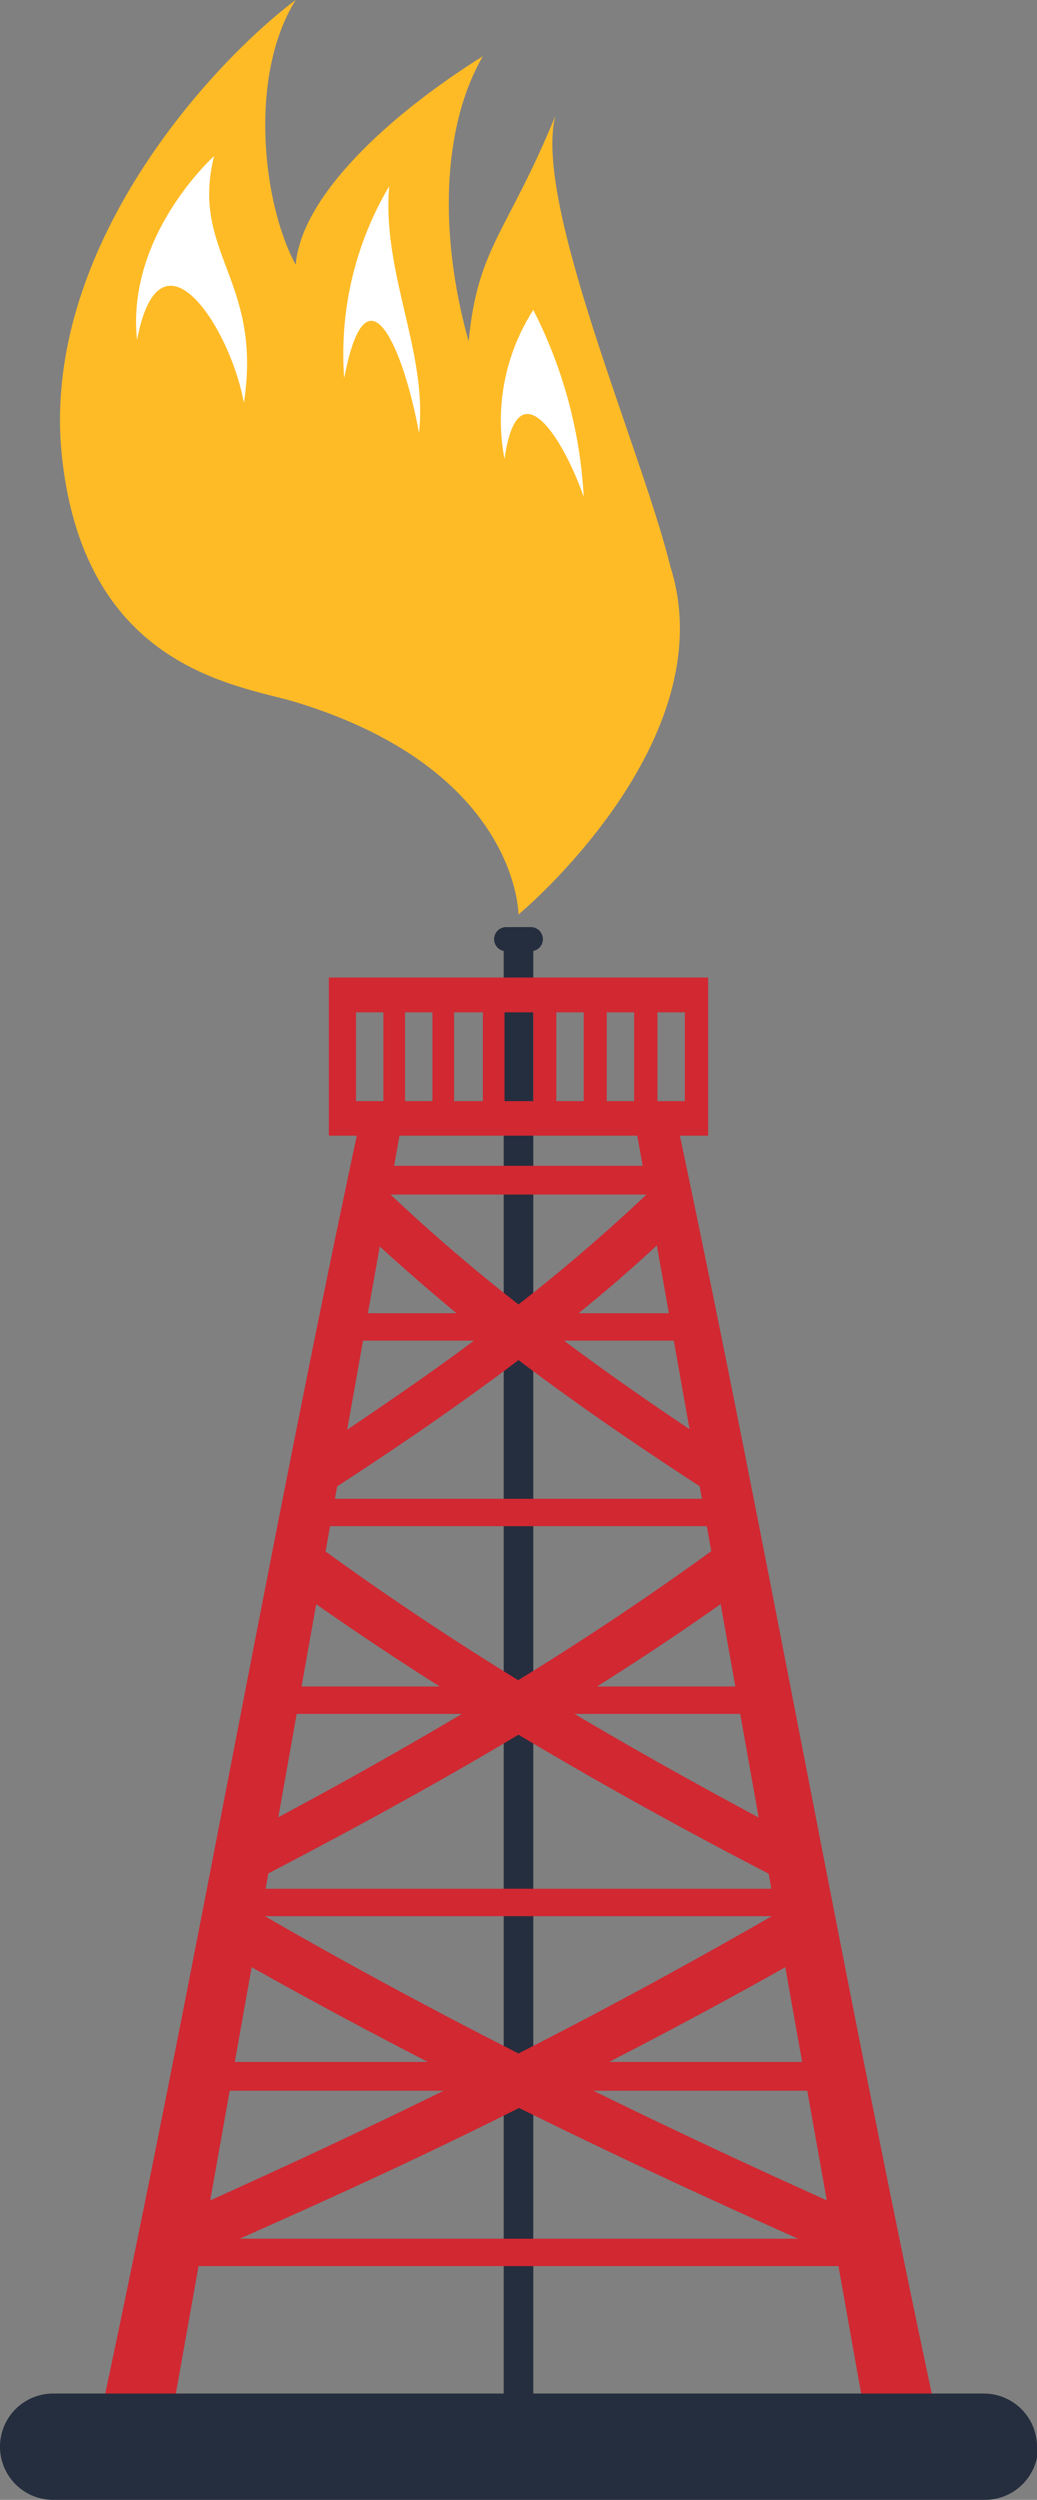
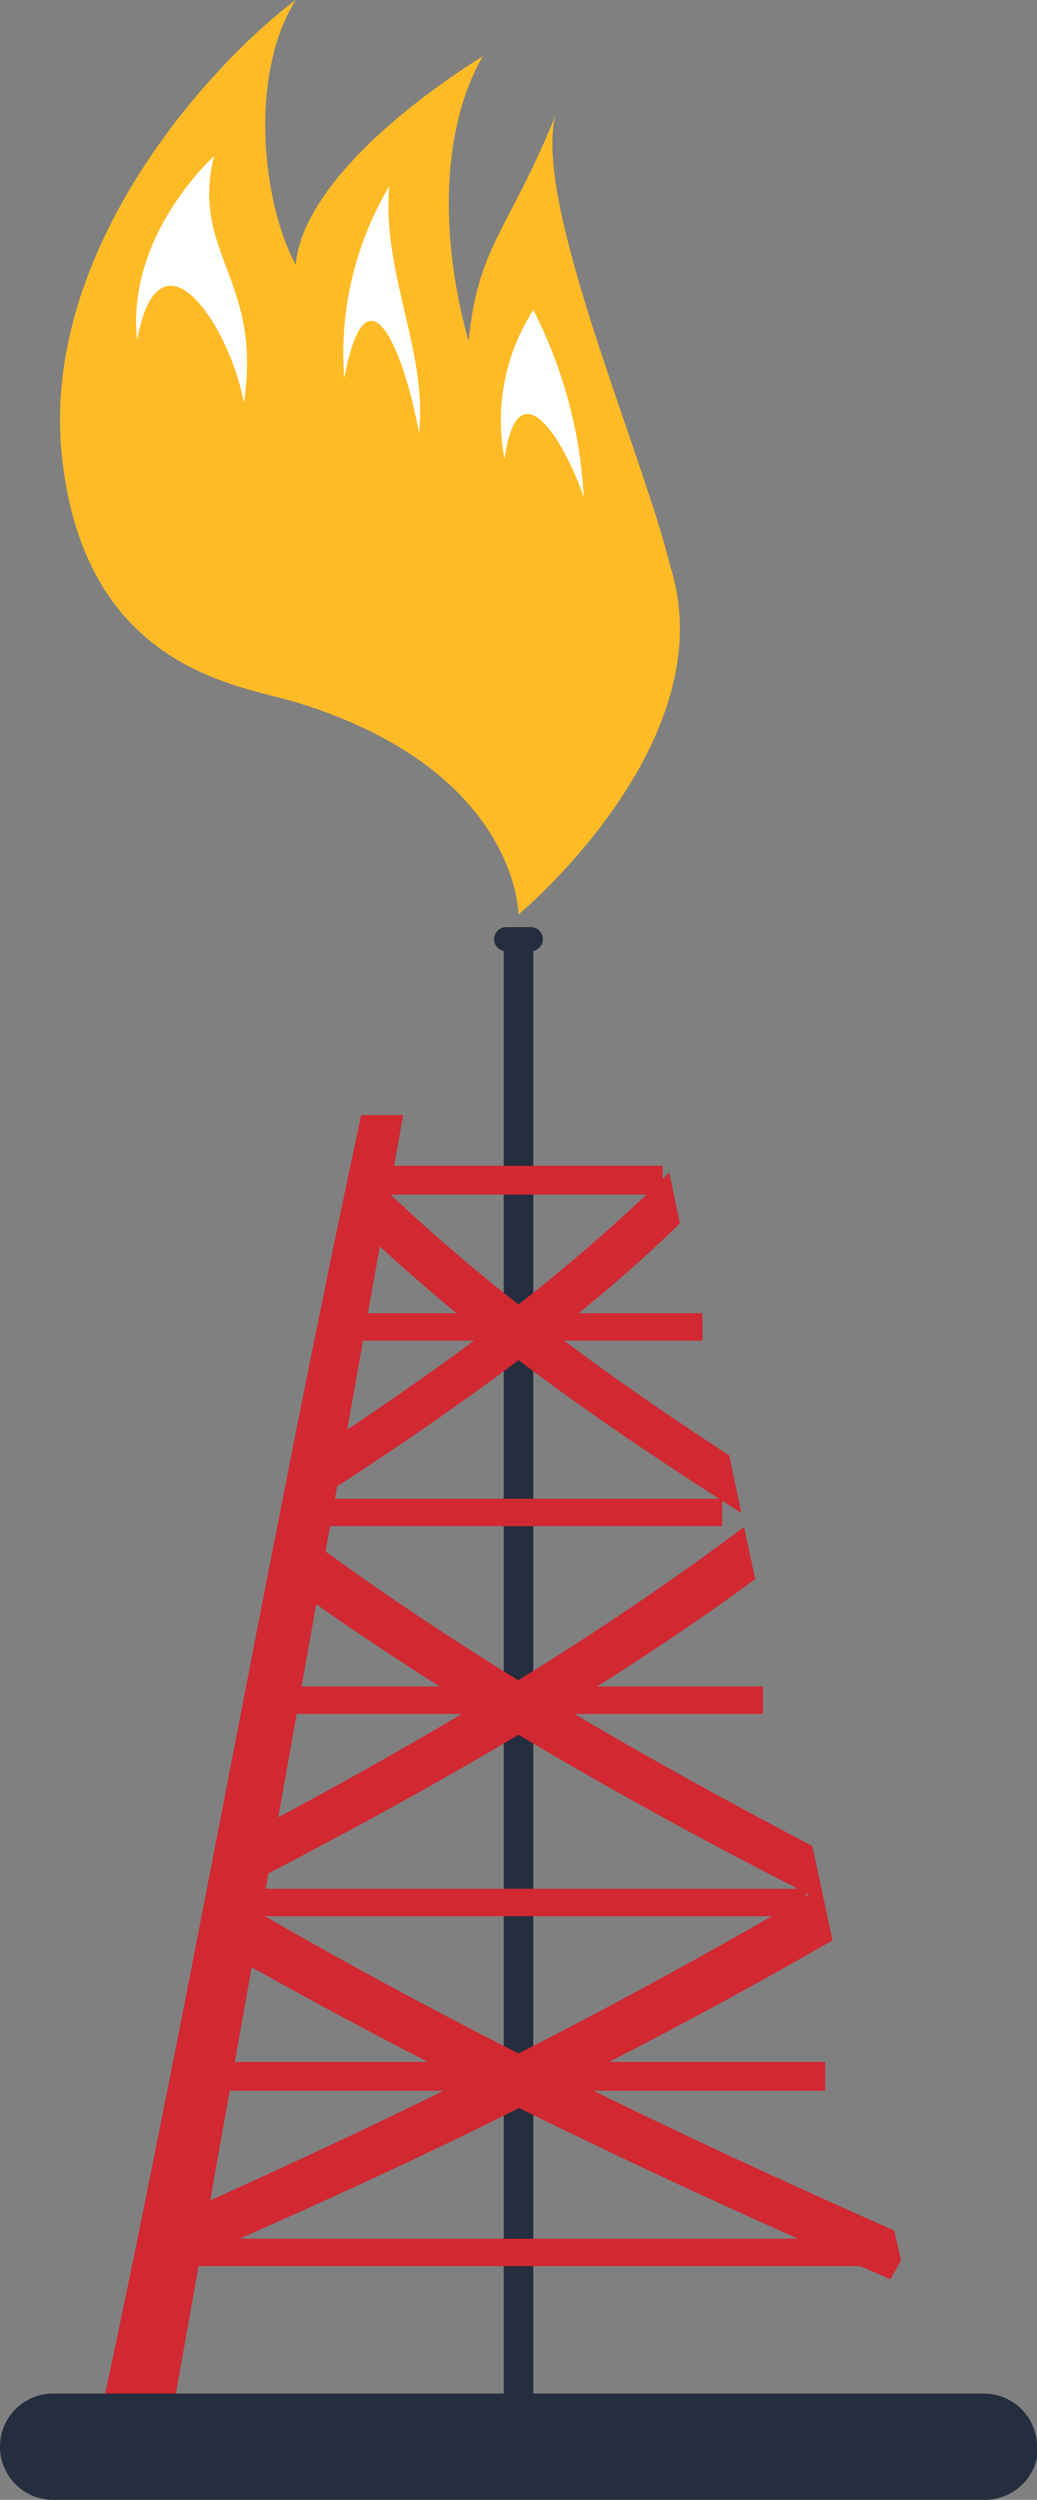
<svg xmlns="http://www.w3.org/2000/svg" viewBox="0 0 37.84 91.22">
  <rect x="0" y="0" width="37.84" height="91.22" fill="#808080" stroke="none" />
  <defs>
    <style>.cls-1{fill:#252e3e;}.cls-2{fill:#d12832;}.cls-3{fill:#ffbb26;}.cls-4{fill:#fff;}</style>
  </defs>
  <g id="Layer_2" data-name="Layer 2">
    <g id="Layer_1-2" data-name="Layer 1">
      <rect class="cls-1" x="18.38" y="34.28" width="1.08" height="53.68" />
      <path class="cls-1" d="M19.81,34.27a.44.44,0,0,1-.44.44h-.9a.44.44,0,0,1-.44-.44h0a.44.44,0,0,1,.44-.44h.9a.44.44,0,0,1,.44.44Z" />
      <path class="cls-2" d="M6.3,88H3.7C7.08,72.2,9.8,56.44,13.18,40.69h1.53Q10.51,64.32,6.3,88Z" />
-       <path class="cls-2" d="M34.14,88h-2.6q-4.2-23.62-8.41-47.26h1.53C28,56.44,30.76,72.2,34.14,88Z" />
-       <path class="cls-2" d="M25.84,41.44H12V35.67H25.84Zm-10.06-4.5h-1v3.24h1Zm1.84,0H16.57v3.24h1.05Zm1.84,0H18.41v3.24h1.05Zm1.84,0h-1v3.24h1Zm1.84,0h-1v3.24h1Zm1.85,0h-1v3.24h1Zm-11,0h-1v3.24h1Z" />
      <path class="cls-2" d="M10.79,55.21c2.76-1.76,5.49-3.58,8.13-5.58,2.64,2,5.37,3.82,8.13,5.58l-.44-2.1c-2.17-1.42-4.32-2.89-6.4-4.47,1.58-1.24,3.12-2.55,4.6-4l-.39-1.85a65.28,65.28,0,0,1-5.5,4.81,65.28,65.28,0,0,1-5.5-4.81L13,44.69c1.49,1.4,3,2.71,4.6,4-2.08,1.58-4.23,3-6.39,4.47Z" />
      <path class="cls-2" d="M32.63,81.39c-3.94-1.74-7.85-3.55-11.73-5.47,3.19-1.62,6.35-3.31,9.48-5.12l-.74-3.44c-3.06-1.61-6.09-3.27-9.08-5.06,2.38-1.46,4.72-3,7-4.68l-.41-1.9c-2.67,2-5.43,3.86-8.24,5.59-2.81-1.73-5.56-3.58-8.24-5.59l-.41,1.9c2.29,1.67,4.64,3.22,7,4.68-3,1.79-6,3.45-9.09,5.06L7.46,70.8c3.13,1.81,6.29,3.5,9.48,5.12-3.87,1.92-7.79,3.73-11.73,5.47L5,82.47c.11.21.23.42.39.7,4.56-2,9.08-4,13.55-6.25,4.47,2.21,9,4.28,13.55,6.25.16-.28.28-.49.39-.7ZM18.92,74.93c-3.58-1.82-7.12-3.74-10.61-5.8,3.57-1.84,7.13-3.75,10.61-5.83,3.48,2.08,7,4,10.61,5.83C26,71.19,22.5,73.11,18.92,74.93Z" />
      <path class="cls-2" d="M24.18,43.59H13.66V42.54H24.18Zm1.45,4.33H12.21v1H25.63Zm.72,6.77H11.49v1H26.35Zm1.49,6.85H10v1H27.84Zm1.58,7.38h-21v1h21Zm.69,6.32H7.73v1.05H30.11Zm1.61,6.45H6.12v1h25.6Z" />
      <path class="cls-1" d="M37.84,89.28a1.94,1.94,0,0,0-1.94-1.94h-34A1.94,1.94,0,0,0,0,89.28H0a1.94,1.94,0,0,0,1.94,1.94h34a1.94,1.94,0,0,0,1.94-1.94Z" />
      <path class="cls-3" d="M24.46,20.67c-1-4.13-5-13.21-4.2-16.43C18.52,8.49,17.43,9,17.1,12.46c-1.07-3.83-1-7.78.52-10.41C14.13,4.24,11,7.17,10.79,9.66c-1.2-2.2-1.74-6.88,0-9.66C7.84,2.2,1.4,9.05,2.27,16.75S8.74,25,10.79,25.62c8.13,2.48,8.13,7.75,8.13,7.75S26.5,27.08,24.46,20.67Z" />
      <path class="cls-4" d="M19.46,11.31a17,17,0,0,1,1.84,6.82c-.73-2.1-2.41-4.83-2.89-1.38A7.47,7.47,0,0,1,19.46,11.31Z" />
      <path class="cls-4" d="M14.2,6.8c-.26,3.19,1.41,6.05,1.09,9-.5-2.79-1.88-6.48-2.73-2A12,12,0,0,1,14.2,6.8Z" />
      <path class="cls-4" d="M7.81,5.7c-.87,3.52,1.78,4.51,1.09,9C8.4,11.93,5.83,8,5,12.41,4.6,8.56,7.81,5.7,7.81,5.7Z" />
    </g>
  </g>
</svg>